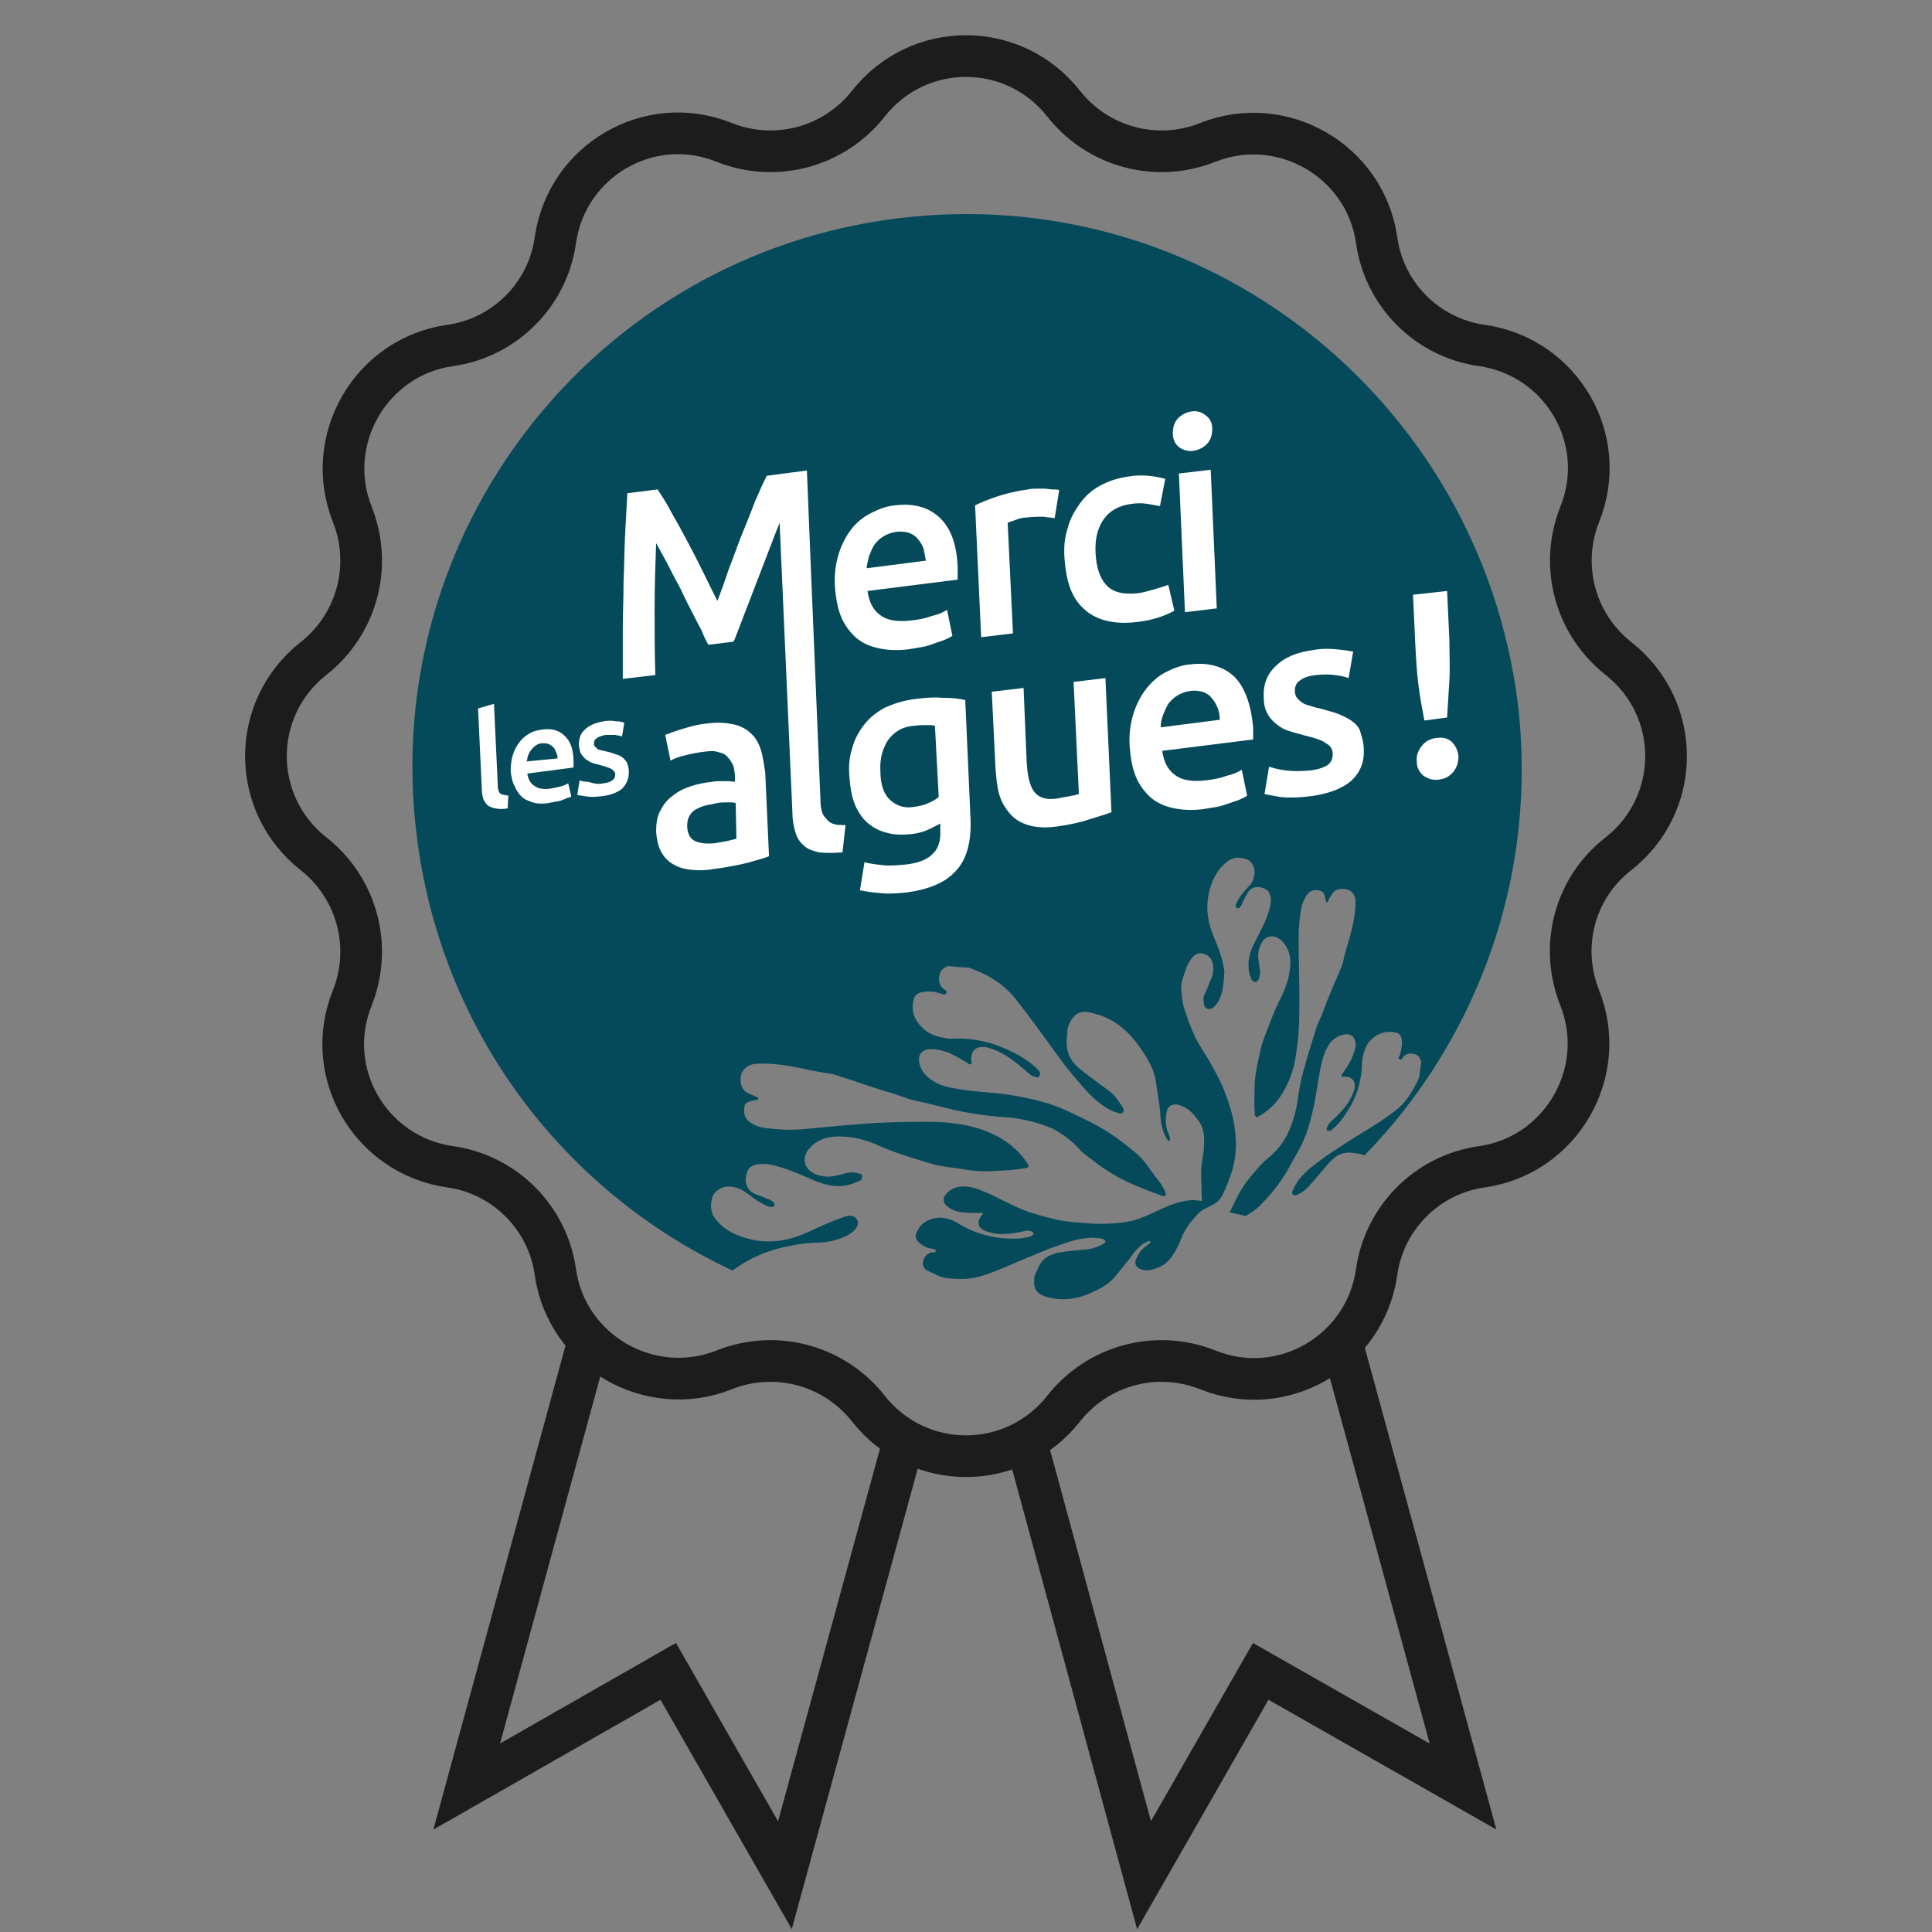
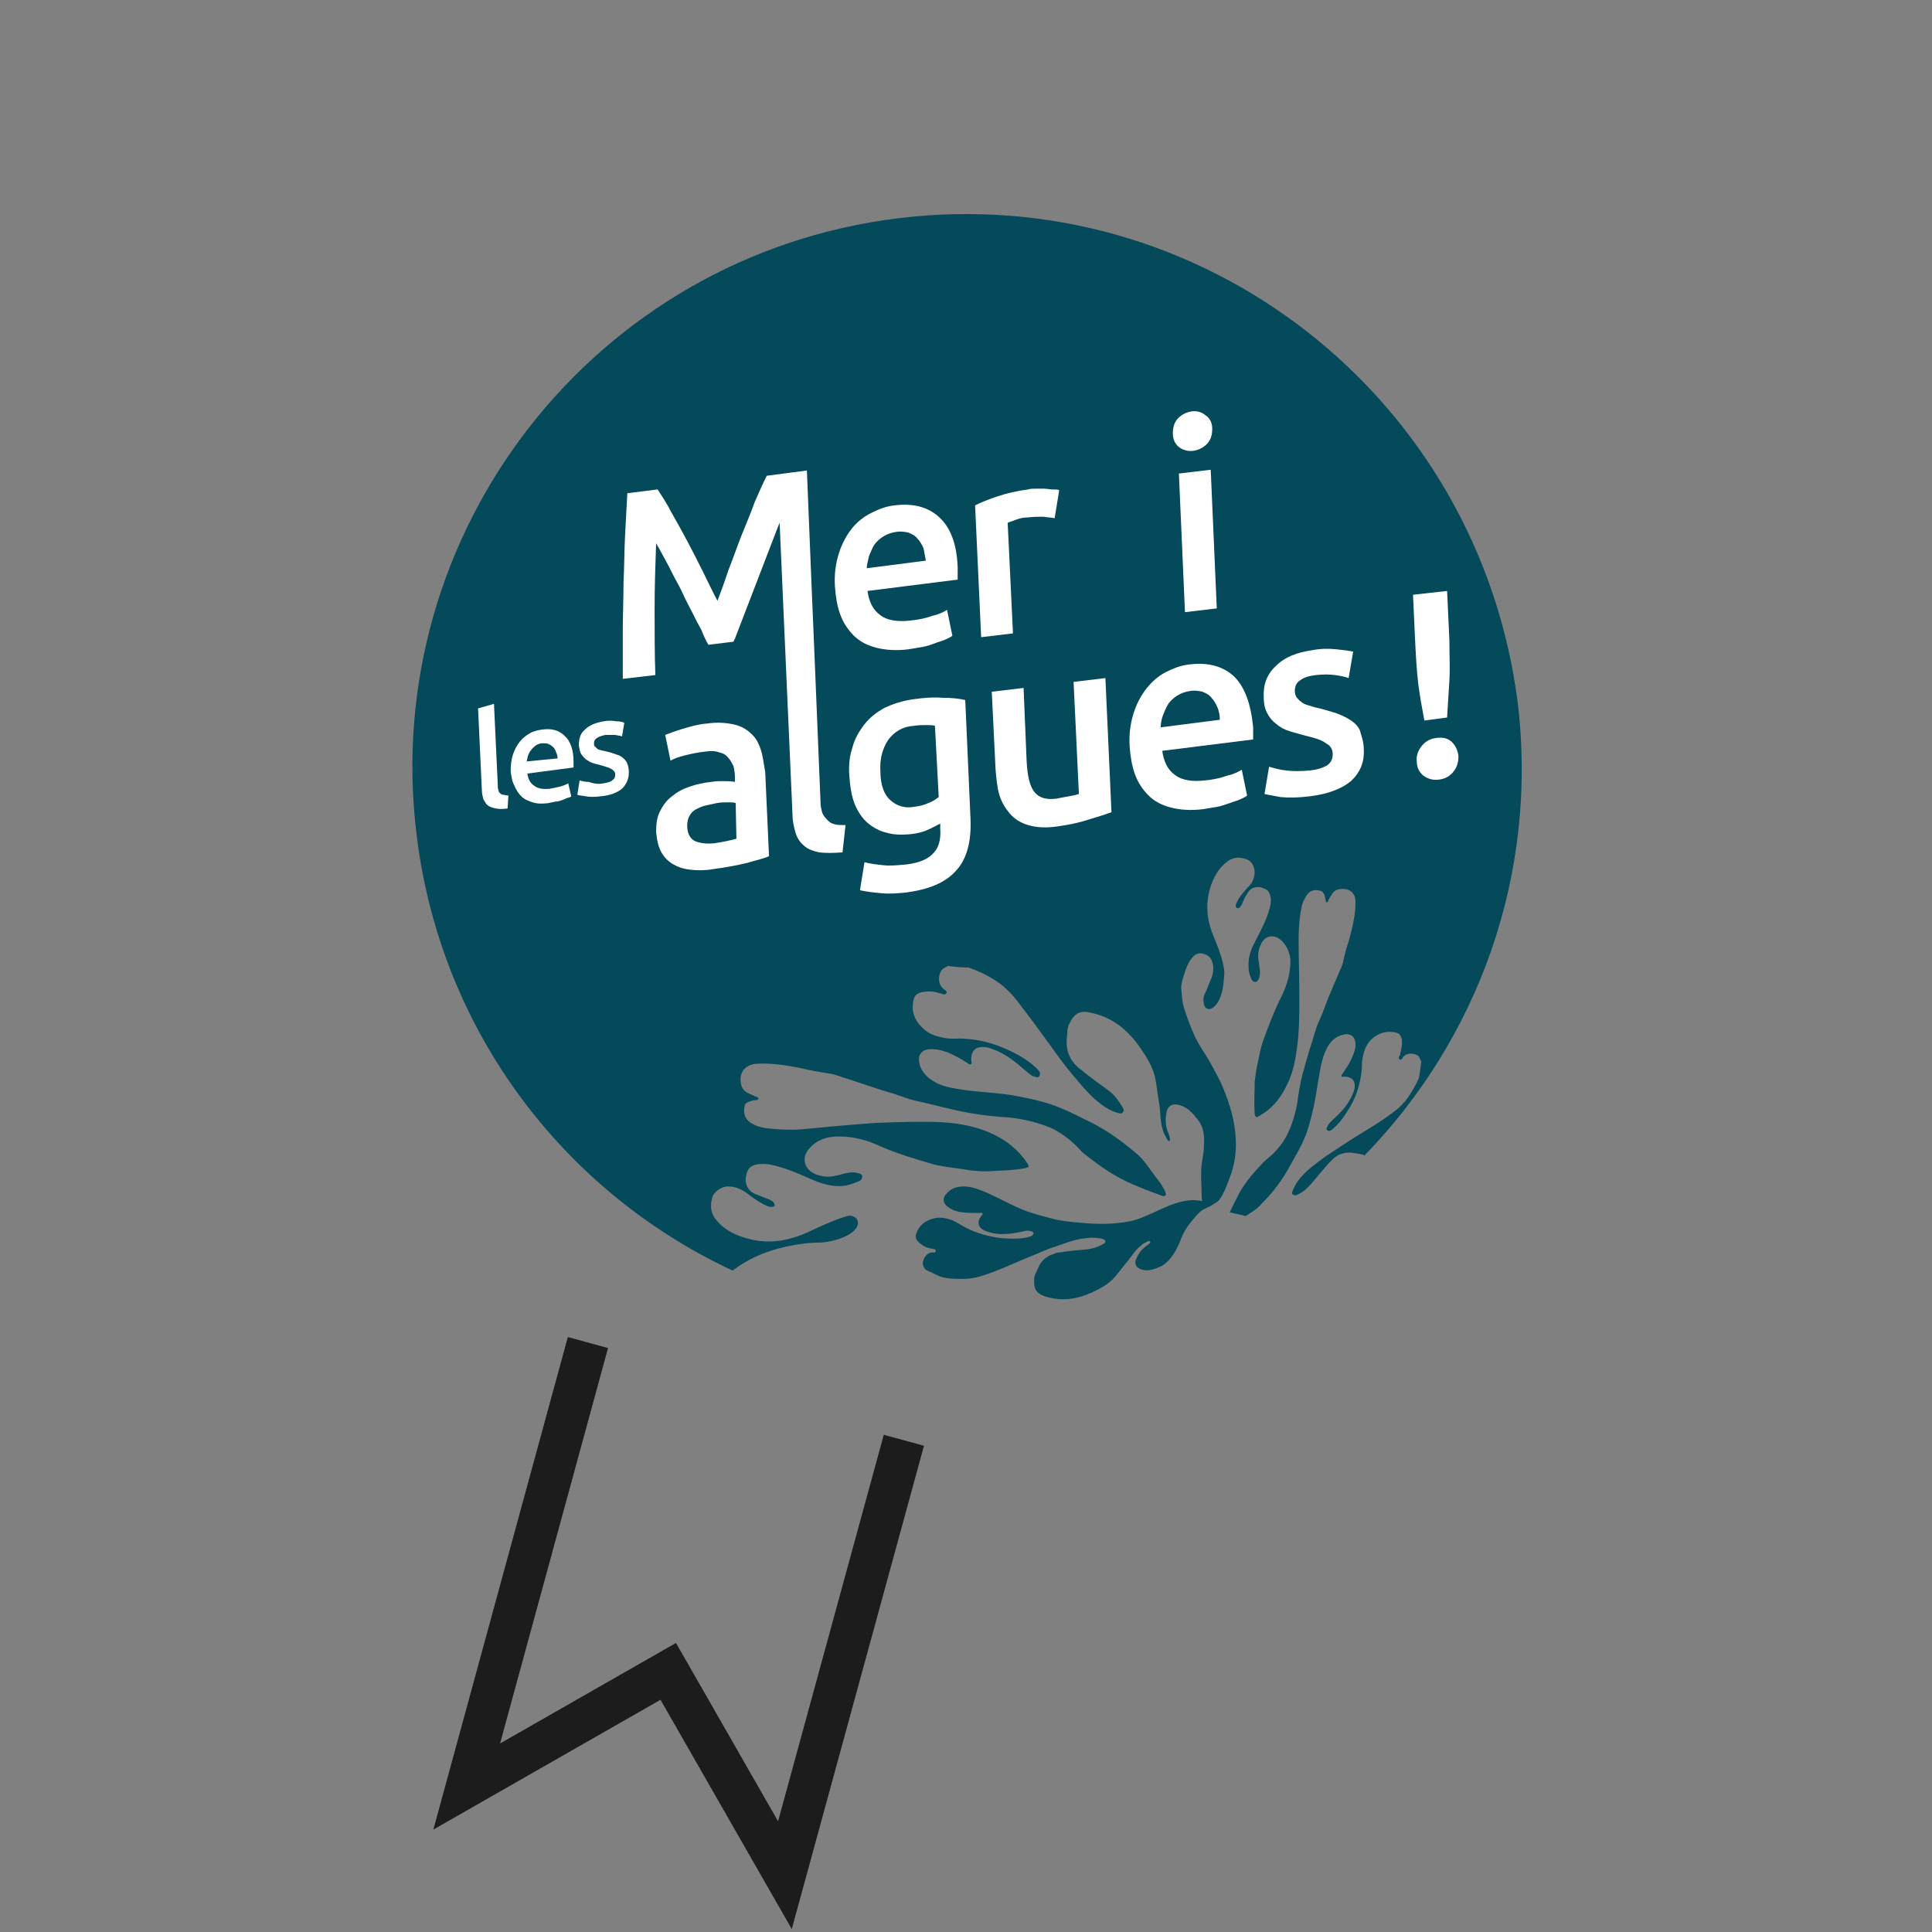
<svg xmlns="http://www.w3.org/2000/svg" id="Calque_1" x="0px" y="0px" viewBox="0 0 255 255" style="enable-background:new 0 0 255 255;" xml:space="preserve">
  <rect x="0" y="0" width="255" height="255" fill="#808080" stroke="none" />
  <style type="text/css">
	.st0{fill:#054A5B;stroke:#000000;stroke-miterlimit:10;}
	.st1{fill:#054A5B;}
	.st2{fill:#1D1C1C;}
	.st3{fill:none;stroke:#1D1C1C;stroke-width:5.146;stroke-linecap:round;stroke-linejoin:round;stroke-miterlimit:10;}
	.st4{fill:none;stroke:#1D1C1C;stroke-width:5.5;stroke-miterlimit:10;}
	.st5{fill:#FFFFFF;}
	.st6{fill:none;stroke:#1D1C1C;stroke-width:4;stroke-linecap:round;stroke-linejoin:round;stroke-miterlimit:10;}
	.st7{fill:none;stroke:#1D1C1C;stroke-width:4.716;stroke-linecap:round;stroke-linejoin:round;stroke-miterlimit:10;}
	.st8{fill:none;stroke:#FFFFFF;stroke-width:5.2;stroke-linecap:round;stroke-linejoin:round;stroke-miterlimit:10;}
	.st9{fill:#8F8F8F;}
	.st10{fill:none;stroke:#1D1C1C;stroke-width:4.865;stroke-linecap:round;stroke-linejoin:round;stroke-miterlimit:10;}
</style>
-   <path class="st4" d="M213.6,112.7L213.6,112.7c8.4-6.6,8.4-19.2,0-25.8l0,0c-5.7-4.5-7.8-12.2-5.1-19l0,0c4-9.9-2.4-20.8-12.9-22.3  h0c-7.2-1-12.9-6.7-13.9-13.9l0,0c-1.5-10.5-12.5-16.8-22.3-12.9l0,0c-6.8,2.7-14.5,0.6-19-5.1h0c-6.6-8.4-19.2-8.4-25.8,0l0,0  c-4.5,5.7-12.2,7.8-19,5.1v0c-9.9-4-20.8,2.4-22.3,12.9v0c-1,7.2-6.7,12.9-13.9,13.9h0c-10.5,1.5-16.8,12.5-12.9,22.3v0  c2.7,6.8,0.6,14.5-5.1,19l0,0c-8.4,6.6-8.4,19.2,0,25.8l0,0c5.7,4.5,7.8,12.2,5.1,19l0,0c-4,9.9,2.4,20.8,12.9,22.3h0  c7.2,1,12.9,6.7,13.9,13.9v0c1.5,10.5,12.5,16.8,22.3,12.9l0,0c6.8-2.7,14.5-0.6,19,5.1l0,0c6.6,8.4,19.2,8.4,25.8,0l0,0  c4.5-5.7,12.2-7.8,19-5.1h0c9.9,4,20.8-2.4,22.3-12.9v0c1-7.2,6.7-12.9,13.9-13.9h0c10.5-1.5,16.8-12.5,12.9-22.3l0,0  C205.8,124.9,207.8,117.2,213.6,112.7z" />
-   <polyline class="st4" points="135.4,190.1 151,247.5 166.4,220.6 193.1,235.8 177.1,177.2 " />
  <polyline class="st4" points="119.3,190.1 103.6,247.5 88.2,220.6 61.6,235.8 77.6,177.2 " />
  <g>
    <path class="st1" d="M118.6,28.8C78.5,33.7,50,70.2,55,110.3c3.2,26,19.6,47.1,41.7,57.4c2.5-1.9,5.3-2.9,8.3-3.4   c1.1-0.2,2.3-0.3,3.4-0.3c3.4-0.3,5.6-2,4.6-3.2c-0.3-0.3-0.7-0.4-1.2-0.3c-0.2,0.1-0.4,0.1-0.6,0.2c-1.5,0.5-3,1.2-4.5,1.9   c-2.4,1.1-4.9,1.6-7.5,1c-1.8-0.4-3.4-1.1-4.6-2.5c-0.8-0.9-0.9-1.9-0.6-3c0.2-0.8,1.2-1.5,2.1-1.5c0.9,0,1.7,0.3,2.5,0.9   c0.8,0.6,1.6,1.2,2.5,1.6c0.2,0.1,0.4,0.2,0.7,0.2c0.1,0,0.3,0,0.4-0.1c0.1-0.2,0-0.3-0.1-0.5c-0.2-0.2-0.4-0.3-0.6-0.4   c-0.6-0.2-1.2-0.5-1.8-0.7c-1.4-0.6-1.5-2-1-3.1c0.2-0.5,0.7-0.7,1.1-0.8c0.6-0.1,1.2-0.1,1.8,0c2,0.4,3.8,1.2,5.6,2   c1.4,0.6,2.8,1,4.3,0.8c0.7-0.1,1.3-0.4,1.9-0.6c0.2-0.1,0.4-0.3,0.4-0.6c0-0.3-0.2-0.4-0.4-0.4c-0.5-0.2-1-0.2-1.5-0.1   c-0.6,0.1-1.1,0.3-1.7,0.4c-0.9,0.2-1.7,0.1-2.5-0.2c-1.6-0.6-2-2.3-0.8-3.5c1-1.1,2.3-1.5,3.8-1.5c2,0,3.8,0.5,5.5,1.3   c2.3,1,4.7,1.7,7.1,2.4c1.2,0.3,2.4,0.4,3.7,0.6c1,0.2,2.1,0.3,3.2,0.3c1.7-0.1,3.4-0.1,5-0.4c0.2,0,0.3-0.1,0.4-0.1   c0.2-0.1,0.2-0.2,0.1-0.4c-1.4-2.2-3.4-3.6-5.8-4.5c-1.9-0.7-3.9-1-5.9-1.1c-2.7-0.1-5.5,0-8.2,0.1c-3.1,0.2-6.3,0.5-9.4,0.8   c-1.8,0.2-3.6,0.1-5.3-0.1c-0.7-0.1-1.4-0.3-2-0.7c-0.9-0.6-1-1.4-0.8-2.3c0.1-0.3,0.3-0.4,0.6-0.5c0.3-0.1,0.6-0.2,0.9-0.2   c0.1,0,0.2,0,0.3-0.2c0-0.1-0.1-0.2-0.2-0.2c-0.3-0.1-0.6-0.3-0.9-0.4c-0.5-0.2-0.9-0.5-1.1-1c-0.5-1.5,0.2-2.9,2-3   c2-0.1,3.9,0.2,5.9,0.6c1.2,0.3,2.4,0.5,3.7,0.7c0.8,0.1,1.6,0.5,2.4,0.7c2.1,0.7,4.1,1.4,6.2,2c0.9,0.3,1.9,0.7,2.8,0.9   c2.4,0.5,4.7,1.2,7.1,1.6c1.7,0.3,3.5,0.5,5.2,0.6c2,0.2,4,0.7,5.8,1.5c1.3,0.7,2.5,1.6,3.5,2.7c0.4,0.5,0.9,0.8,1.4,1.2   c1.4,1.1,2.9,2.1,4.5,2.9c1.6,0.8,3.3,1.4,4.9,2c0.2,0.1,0.3,0.1,0.5,0c0.2-0.2,0-0.3,0-0.5c-0.3-0.7-0.8-1.4-1.3-2   c-0.9-1.2-1.6-2.4-2.8-3.3c-2-1.7-4.2-3.2-6.6-4.3c-1.4-0.7-2.8-1.4-4.3-1.9c-1.4-0.5-2.9-0.8-4.4-1.1c-2.5-0.5-5-0.5-7.5-0.9   c-1.3-0.2-2.6-0.4-3.7-1.1c-1-0.6-1.8-1.5-1.9-2.7c-0.1-0.8,0.4-1.4,1.2-1.5c0.9-0.1,1.7,0.1,2.6,0.4c0.9,0.4,1.8,0.9,2.6,1.4   c0.1,0.1,0.3,0.3,0.5,0.1c0.1-0.1,0-0.3,0-0.4c-0.1-1.2,0.5-1.9,1.7-1.8c0.6,0,1.1,0.3,1.7,0.5c1.6,0.7,2.8,1.8,4.1,2.9   c0.3,0.2,0.5,0.5,0.9,0.5c0.2,0.1,0.4,0.2,0.6-0.1c0.1-0.2,0.1-0.5-0.1-0.7c-1.2-1.3-2.7-2.1-4.2-2.8c-1.8-0.8-3.6-1.3-5.6-1.4   c-0.9-0.1-1.7,0.1-2.6-0.1c-1.1-0.2-2.1-0.5-2.9-1.3c-1.1-1-1.6-2.3-1.2-3.8c0.1-0.5,0.5-0.8,0.9-0.9c0.8-0.2,1.7-0.2,2.5,0.1   c0,0,0,0,0.1,0c0.3,0.1,0.6,0.3,0.8,0c0.2-0.3-0.2-0.4-0.4-0.6c-0.7-0.6-0.7-1.7-0.3-2.3c0.2-0.4,0.6-0.5,0.9-0.7   c0.9,0.1,1.8,0.2,2.7,0.2c1.2,0.4,2.3,0.9,3.4,1.6c1.3,0.8,2.3,1.8,3.2,3c1.4,1.8,2.8,3.7,4.1,5.5c1,1.4,2,2.8,3.1,4.1   c1.2,1.4,2.3,2.8,3.8,3.9c0.7,0.5,1.4,0.9,2.2,1.1c0.2,0.1,0.5,0.1,0.6-0.1c0.2-0.2,0.1-0.4,0-0.6c-0.5-0.8-1-1.6-1.8-2.2   c-1.2-0.9-2.5-1.8-3.7-2.8c-0.3-0.2-0.6-0.5-0.8-0.7c-0.9-1-1.2-2.1-1.1-3.4c0.1-0.6,0-1.3,0.3-1.9c0.7-1.5,1.5-1.9,3-1.5   c2.8,0.6,4.8,2.3,6.4,4.6c0.9,1.3,1.7,2.6,2,4.1c0.2,1.1,0.3,2.2,0.5,3.3c0.2,1.2,0.1,2.3,0.5,3.5c0.1,0.4,0.3,0.7,0.5,1.1   c0.1,0.1,0.2,0.4,0.3,0.3c0.2-0.1,0.1-0.3,0.1-0.5c-0.1-0.3-0.2-0.6-0.3-0.8c-0.3-0.9-0.3-1.7-0.1-2.6c0.2-0.9,1-1.1,1.8-0.8   c1,0.3,1.7,1.1,2.3,1.9c0.8,1,0.9,2.2,0.8,3.5c0,0.6-0.1,1.1-0.2,1.7c-0.3,1.6-0.1,3.1-0.1,4.7c0,0.3,0,0.6,0.1,0.8   c-0.3,0-0.8-0.1-1.3-0.1c-3,0.1-5.7,2.3-8.3,2.8c-2.1,0.4-4.2,0.4-6.3,0.2c-1.2-0.1-2.5-0.2-3.7-0.5c-1.2-0.3-2.3-0.6-3.5-1   c-1.9-0.7-3.6-1.7-5.4-2.5c-1-0.4-1.9-0.8-3-0.8c-1,0-1.8,0.3-2.4,1.1c-0.4,0.5-0.3,1.1,0.2,1.5c0.6,0.5,1.2,0.7,1.9,0.8   c0.8,0.1,1.6,0.1,2.4,0.1c0.1,0,0.3-0.1,0.4,0.1c0,0.1-0.1,0.2-0.2,0.3c-0.6,0.8-0.4,1.5,0.4,1.9c0.4,0.2,0.9,0.3,1.3,0.4   c1.3,0.2,2.7,0,4-0.3c0.3-0.1,0.6-0.1,0.8,0c0.2,0,0.4,0.1,0.4,0.3c0,0.2-0.2,0.3-0.4,0.4c-1.3,0.4-2.7,0.3-4,0.2   c-1.5-0.2-3-0.6-4.4-1.3c-0.6-0.3-1.2-0.7-1.8-1c-0.8-0.3-1.6-0.5-2.5-0.3c-1.2,0.3-2,0.9-2.4,2.1c-0.1,0.4,0,0.7,0.3,1   c0.5,0.5,1.1,0.8,1.7,0.9c0,0,0,0,0.1,0c0.2,0.1,0.5,0,0.5,0.3c0,0.3-0.3,0.2-0.5,0.2c-0.8,0.1-1.2,0.9-1.2,1.5   c0,0.3,0.2,0.6,0.4,0.8c0.6,0.3,1.3,0.6,1.9,0.9c1,0.3,2,0.3,3,0.3c1.2,0,2.3-0.3,3.4-0.7c1.7-0.6,3.4-1.4,5.1-2.1   c1.3-0.5,2.5-1.1,3.8-1.5c1.4-0.5,2.7-1,4.2-1.1c0.7-0.1,1.3,0,1.9,0.1c0.2,0.1,0.3,0.1,0.4,0.3c0,0.2-0.1,0.3-0.3,0.4   c-0.7,0.4-1.4,0.6-2.1,0.7c-1.2,0.1-2.4,0.2-3.6,0.4c-0.3,0-0.6,0.1-0.8,0.2c-1,0.3-1.7,0.9-2.1,1.9c-0.2,0.5-0.5,0.9-0.5,1.4   c-0.1,1.3,0.3,1.9,1.4,2.3c2.2,0.7,4.2,0.4,6.2-0.5c1.1-0.5,2.2-1.1,3-2c0.6-0.7,1.1-1.4,1.7-2.1c0.6-0.7,1-1.5,1.8-2.1   c0.2-0.2,0.5-0.4,0.8-0.5c0.1-0.1,0.3-0.2,0.4,0c0.1,0.1-0.1,0.3-0.2,0.3c-0.2,0.2-0.4,0.3-0.5,0.4c-0.6,0.5-0.9,1-1.2,1.7   c-0.2,0.7,0.2,1.1,0.9,1.3c0.8,0.2,1.6-0.1,2.3-0.4c0.9-0.4,1.5-1.2,2-2c0.2-0.4,0.4-0.8,0.6-1.2c0.4-1.2,1-2.2,1.9-3.2   c1.3-1.6,1.4-1,3.1-2.2c0.7-0.6,1.3-2.3,1.8-3.7c0.5-1.5,0.7-3,0.6-4.6c-0.1-2.4-0.8-4.6-1.7-6.8c-0.5-1.2-1.2-2.4-1.8-3.5   c-0.6-1-1.3-2-1.8-3c-0.6-1.3-1.1-2.6-1.5-3.9c-0.3-0.9-0.3-1.8-0.4-2.7c0-0.4,0.1-0.8,0.2-1.2c0.3-0.9,0.5-1.8,1.1-2.6   c0.5-0.7,1-0.9,1.7-0.7c0.7,0.2,1.1,0.7,1.2,1.5c0.1,0.6,0,1.1-0.2,1.7c-0.3,0.6-0.5,1.3-0.8,1.9c-0.3,0.5-0.3,1-0.2,1.5   c0.1,0.6,0.6,0.9,1.2,0.5c0.5-0.4,0.8-0.9,1-1.5c0.4-1,0.4-2,0.5-3.1c0-0.4-0.1-0.8-0.2-1.3c-0.3-1.3-0.8-2.5-1.3-3.7   c-0.8-2-1-4-0.4-6.1c0.4-1.4,1.1-2.7,2.3-3.6c0.8-0.6,1.6-0.6,2.5-0.3c0.7,0.2,1.1,1,1.1,1.8c-0.1,0.8-0.3,1.4-0.9,1.9   c-0.5,0.6-1.1,1.2-1.4,1.9c-0.1,0.2-0.2,0.3-0.2,0.5c0,0.1,0,0.2,0.1,0.3c0.1,0.1,0.3,0.1,0.4,0c0.1-0.1,0.2-0.3,0.3-0.4   c0.2-0.5,0.4-1,0.7-1.4c0.5-1.1,1.7-1.1,2.5-0.6c0.4,0.2,0.5,0.6,0.6,1c0.1,0.5,0,1-0.1,1.4c-0.4,1.6-1.2,3-1.9,4.4   c-0.6,1.1-1,2.2-0.9,3.5c0,0.6,0.2,1.1,0.4,1.6c0.1,0.2,0.3,0.3,0.5,0.3c0.2,0,0.3-0.2,0.4-0.3c0.2-0.4,0.2-0.8,0.2-1.2   c-0.1-0.5-0.1-0.9-0.2-1.4c-0.1-0.7,0-1.4,0.3-2c0.5-1.3,1.9-1.5,2.9-0.4c0.8,0.9,1.1,2,1,3.1c-0.1,1.6-0.6,3-1.3,4.4   c-0.9,1.8-1.6,3.7-2.3,5.6c-0.3,0.9-0.5,1.9-0.7,2.9c-0.2,0.8-0.3,1.7-0.4,2.5c0,1.4-0.1,2.7,0,4.1c0,0.1,0,0.3,0.1,0.4   c0.1,0.2,0.2,0.2,0.3,0.1c1.9-1,3.1-2.5,4-4.5c0.7-1.5,1-3.1,1.2-4.7c0.3-2.2,0.3-4.4,0.3-6.6c0-2.6-0.1-5.1-0.1-7.6   c0-1.4,0.1-2.9,0.4-4.3c0.1-0.6,0.4-1.1,0.7-1.6c0.5-0.7,1.2-0.7,1.9-0.5c0.2,0.1,0.3,0.3,0.4,0.5c0.1,0.3,0.1,0.5,0.2,0.8   c0,0.1,0,0.2,0.1,0.2c0.1,0,0.2-0.1,0.2-0.2c0.1-0.2,0.2-0.5,0.4-0.7c0.2-0.4,0.5-0.7,0.9-0.8c1.3-0.3,2.4,0.3,2.3,1.8   c0,1.6-0.4,3.2-0.8,4.7c-0.3,1-0.6,1.9-0.8,2.9c-0.1,0.7-0.5,1.3-0.7,1.9c-0.7,1.6-1.4,3.2-2,4.9c-0.3,0.8-0.7,1.5-0.9,2.2   c-0.6,1.9-1.2,3.8-1.7,5.7c-0.4,1.4-0.6,2.8-0.8,4.2c-0.3,1.6-0.8,3.2-1.6,4.6c-0.6,1-1.4,1.9-2.4,2.7c-0.4,0.3-0.7,0.7-1.1,1.1   c-1,1.1-1.9,2.2-2.6,3.5c-0.4,0.8-0.8,1.6-1.2,2.4c0.7,0.2,1.4,0.3,2.1,0.5c0.8-0.5,1.5-0.9,2.1-1.6c1.5-1.5,2.8-3.2,3.8-5.1   c0.6-1.1,1.3-2.2,1.8-3.4c0.5-1.1,0.8-2.3,1.1-3.5c0.5-2,0.7-4,1.1-6c0.2-1,0.5-2.1,1.1-3c0.5-0.8,1.3-1.3,2.3-1.4   c0.7,0,1.1,0.4,1.2,1.1c0.1,0.7-0.2,1.4-0.5,2.1c-0.3,0.7-0.8,1.4-1.2,2c-0.1,0.1-0.2,0.2-0.1,0.4c0.1,0.1,0.2,0,0.3,0   c1,0,1.5,0.5,1.4,1.5c-0.1,0.5-0.3,0.9-0.5,1.3c-0.6,1.2-1.6,2.2-2.6,3.1c-0.2,0.2-0.4,0.4-0.5,0.7c-0.1,0.2-0.2,0.3,0,0.5   c0.2,0.1,0.4,0.1,0.6-0.1c1.1-0.9,1.8-2,2.5-3.2c0.8-1.4,1.2-2.9,1.4-4.4c0.1-0.7,0-1.4,0.2-2.1c0.2-0.9,0.5-1.7,1.2-2.3   c0.9-0.8,2-1.1,3.2-0.8c0.4,0.1,0.6,0.4,0.7,0.8c0.1,0.7,0,1.3-0.2,2c0,0,0,0,0,0.1c-0.1,0.2-0.3,0.4-0.1,0.6   c0.2,0.2,0.4-0.1,0.5-0.3c0.5-0.6,1.4-0.5,1.9-0.2c0.3,0.2,0.3,0.5,0.5,0.8c-0.1,0.7-0.2,1.4-0.3,2.1c-0.4,1-0.9,1.8-1.5,2.7   c-0.7,1-1.6,1.7-2.6,2.4c-1.5,1.1-3.1,2-4.7,3c-1.2,0.8-2.3,1.5-3.5,2.3c-1.2,0.9-2.4,1.7-3.4,2.9c-0.4,0.5-0.8,1.1-1,1.7   c-0.1,0.2-0.1,0.4,0.1,0.5c0.2,0.1,0.3,0.1,0.5,0c0.7-0.3,1.3-0.8,1.8-1.4c0.8-0.9,1.6-1.9,2.4-2.8c0.2-0.2,0.4-0.4,0.6-0.6   c0.8-0.7,1.8-0.9,2.8-0.7c0.5,0.1,0.9,0.1,1.3,0.3c14.9-15.3,23-37,20.2-59.9C195.1,52.4,158.7,23.9,118.6,28.8z" />
    <g>
      <g>
        <path class="st1" d="M67,106.7c-0.6,0.1-1.2,0.1-1.6,0c-0.4-0.1-0.8-0.2-1-0.4c-0.3-0.2-0.4-0.5-0.6-0.8     c-0.1-0.4-0.2-0.8-0.2-1.2l-0.5-10.8l2.1-0.6l0.5,10.7c0,0.3,0,0.5,0.1,0.7c0,0.2,0.1,0.3,0.2,0.4c0.1,0.1,0.3,0.2,0.4,0.2     c0.2,0,0.4,0.1,0.7,0.1L67,106.7z" />
        <path class="st1" d="M67.4,101.8c0-0.8,0.1-1.6,0.3-2.2c0.2-0.6,0.5-1.2,0.9-1.7c0.4-0.5,0.8-0.8,1.3-1.1c0.5-0.3,1-0.4,1.6-0.5     c1.3-0.2,2.3,0.1,3,0.8c0.8,0.7,1.2,1.9,1.2,3.4c0,0.1,0,0.3,0,0.4c0,0.2,0,0.3,0,0.4l-6.1,0.8c0.1,0.7,0.4,1.3,0.9,1.6     c0.5,0.4,1.2,0.5,2.1,0.4c0.5-0.1,1-0.2,1.4-0.3c0.4-0.1,0.8-0.3,1-0.4l0.4,1.7c-0.1,0.1-0.3,0.2-0.5,0.2     c-0.2,0.1-0.4,0.2-0.7,0.3c-0.3,0.1-0.5,0.2-0.9,0.2c-0.3,0.1-0.6,0.1-0.9,0.2c-0.8,0.1-1.5,0.1-2.1-0.1     c-0.6-0.2-1.1-0.4-1.5-0.8c-0.4-0.4-0.7-0.9-0.9-1.4C67.6,103.2,67.5,102.5,67.4,101.8z M73.6,100.1c0-0.3-0.1-0.6-0.2-0.8     c-0.1-0.3-0.2-0.5-0.4-0.7c-0.2-0.2-0.4-0.3-0.6-0.4c-0.2-0.1-0.5-0.1-0.8-0.1c-0.3,0-0.6,0.1-0.9,0.3c-0.2,0.2-0.4,0.3-0.6,0.6     c-0.2,0.2-0.3,0.5-0.4,0.7c-0.1,0.3-0.1,0.6-0.2,0.8L73.6,100.1z" />
        <path class="st1" d="M79.6,103.4c0.6-0.1,1-0.2,1.2-0.4c0.3-0.2,0.4-0.4,0.4-0.8c0-0.3-0.2-0.5-0.5-0.7c-0.3-0.2-0.8-0.3-1.4-0.5     c-0.4-0.1-0.8-0.2-1.1-0.3c-0.3-0.1-0.6-0.3-0.9-0.5c-0.2-0.2-0.4-0.4-0.6-0.7c-0.2-0.3-0.2-0.7-0.3-1.1c0-0.9,0.2-1.6,0.8-2.1     c0.6-0.6,1.4-0.9,2.5-1.1c0.5-0.1,1.1-0.1,1.6,0c0.5,0,0.9,0.1,1.1,0.2l-0.3,1.8c-0.2-0.1-0.5-0.1-0.9-0.2c-0.4,0-0.8,0-1.3,0     c-0.4,0.1-0.8,0.2-1.1,0.4c-0.3,0.2-0.4,0.4-0.4,0.7c0,0.2,0,0.3,0.1,0.4c0.1,0.1,0.2,0.2,0.3,0.3c0.1,0.1,0.3,0.2,0.5,0.2     c0.2,0.1,0.5,0.1,0.8,0.2c0.5,0.1,1,0.3,1.3,0.4c0.4,0.1,0.7,0.3,0.9,0.5c0.2,0.2,0.4,0.4,0.5,0.7c0.1,0.3,0.2,0.6,0.2,1.1     c0,0.9-0.3,1.6-0.9,2.2c-0.6,0.5-1.6,0.9-2.8,1c-0.8,0.1-1.5,0.1-2,0c-0.5-0.1-0.9-0.1-1.1-0.2l0.3-1.9c0.3,0.1,0.7,0.2,1.2,0.2     C78.6,103.5,79.1,103.5,79.6,103.4z" />
      </g>
      <g>
        <path class="st5" d="M67,106.7c-0.6,0.1-1.2,0.1-1.6,0c-0.4-0.1-0.8-0.2-1-0.4c-0.3-0.2-0.4-0.5-0.6-0.8     c-0.1-0.4-0.2-0.8-0.2-1.2l-0.5-10.8l2.1-0.6l0.5,10.7c0,0.3,0,0.5,0.1,0.7c0,0.2,0.1,0.3,0.2,0.4c0.1,0.1,0.3,0.2,0.4,0.2     c0.2,0,0.4,0.1,0.7,0.1L67,106.7z" />
        <path class="st5" d="M67.4,101.8c0-0.8,0.1-1.6,0.3-2.2c0.2-0.6,0.5-1.2,0.9-1.7c0.4-0.5,0.8-0.8,1.3-1.1c0.5-0.3,1-0.4,1.6-0.5     c1.3-0.2,2.3,0.1,3,0.8c0.8,0.7,1.2,1.9,1.2,3.4c0,0.1,0,0.3,0,0.4c0,0.2,0,0.3,0,0.4l-6.1,0.8c0.1,0.7,0.4,1.3,0.9,1.6     c0.5,0.4,1.2,0.5,2.1,0.4c0.5-0.1,1-0.2,1.4-0.3c0.4-0.1,0.8-0.3,1-0.4l0.4,1.7c-0.1,0.1-0.3,0.2-0.5,0.2     c-0.2,0.1-0.4,0.2-0.7,0.3c-0.3,0.1-0.5,0.2-0.9,0.2c-0.3,0.1-0.6,0.1-0.9,0.2c-0.8,0.1-1.5,0.1-2.1-0.1     c-0.6-0.2-1.1-0.4-1.5-0.8c-0.4-0.4-0.7-0.9-0.9-1.4C67.6,103.2,67.5,102.5,67.4,101.8z M73.6,100.1c0-0.3-0.1-0.6-0.2-0.8     c-0.1-0.3-0.2-0.5-0.4-0.7c-0.2-0.2-0.4-0.3-0.6-0.4c-0.2-0.1-0.5-0.1-0.8-0.1c-0.3,0-0.6,0.1-0.9,0.3c-0.2,0.2-0.4,0.3-0.6,0.6     c-0.2,0.2-0.3,0.5-0.4,0.7c-0.1,0.3-0.1,0.6-0.2,0.8L73.6,100.1z" />
        <path class="st5" d="M79.6,103.4c0.6-0.1,1-0.2,1.2-0.4c0.3-0.2,0.4-0.4,0.4-0.8c0-0.3-0.2-0.5-0.5-0.7c-0.3-0.2-0.8-0.3-1.4-0.5     c-0.4-0.1-0.8-0.2-1.1-0.3c-0.3-0.1-0.6-0.3-0.9-0.5c-0.2-0.2-0.4-0.4-0.6-0.7c-0.2-0.3-0.2-0.7-0.3-1.1c0-0.9,0.2-1.6,0.8-2.1     c0.6-0.6,1.4-0.9,2.5-1.1c0.5-0.1,1.1-0.1,1.6,0c0.5,0,0.9,0.1,1.1,0.2l-0.3,1.8c-0.2-0.1-0.5-0.1-0.9-0.2c-0.4,0-0.8,0-1.3,0     c-0.4,0.1-0.8,0.2-1.1,0.4c-0.3,0.2-0.4,0.4-0.4,0.7c0,0.2,0,0.3,0.1,0.4c0.1,0.1,0.2,0.2,0.3,0.3c0.1,0.1,0.3,0.2,0.5,0.2     c0.2,0.1,0.5,0.1,0.8,0.2c0.5,0.1,1,0.3,1.3,0.4c0.4,0.1,0.7,0.3,0.9,0.5c0.2,0.2,0.4,0.4,0.5,0.7c0.1,0.3,0.2,0.6,0.2,1.1     c0,0.9-0.3,1.6-0.9,2.2c-0.6,0.5-1.6,0.9-2.8,1c-0.8,0.1-1.5,0.1-2,0c-0.5-0.1-0.9-0.1-1.1-0.2l0.3-1.9c0.3,0.1,0.7,0.2,1.2,0.2     C78.6,103.5,79.1,103.5,79.6,103.4z" />
      </g>
    </g>
    <g>
      <g>
        <path class="st1" d="M100.4,98.9c-0.3-0.9-0.7-1.6-1.3-2.1c-0.6-0.6-1.4-1-2.3-1.2c-1-0.2-2.1-0.3-3.5-0.1     c-1.2,0.1-2.2,0.4-3.2,0.7c-1,0.3-1.8,0.6-2.3,0.8l0.7,3.4c0.5-0.3,1.1-0.5,1.9-0.7c0.8-0.2,1.7-0.4,2.7-0.5     c0.7-0.1,1.3-0.1,1.8,0.1c0.5,0.1,0.9,0.3,1.2,0.7c0.3,0.3,0.5,0.7,0.7,1.1c0.1,0.4,0.2,0.9,0.2,1.4l0,0.7     c-0.6-0.1-1.1-0.1-1.6-0.1c-0.5,0-1,0-1.5,0.1c-1,0.1-1.9,0.3-2.8,0.6c-0.9,0.3-1.7,0.7-2.4,1.3c-0.7,0.5-1.2,1.2-1.6,2     c-0.4,0.8-0.5,1.7-0.5,2.7c0.1,1.1,0.3,2,0.7,2.7c0.4,0.7,0.9,1.2,1.6,1.6c0.7,0.4,1.4,0.6,2.3,0.7c0.9,0.1,1.9,0.1,3-0.1     c1.6-0.2,3.1-0.5,4.4-0.8c1.3-0.4,2.3-0.6,2.9-0.9l-0.5-11.1C100.8,100.8,100.7,99.8,100.4,98.9z M97.2,110.7     c-0.7,0.2-1.6,0.4-2.9,0.6c-1.1,0.1-1.9,0-2.6-0.3c-0.6-0.3-1-1-1-2c0-0.5,0.1-1,0.3-1.3c0.2-0.4,0.5-0.7,0.9-0.9     c0.4-0.2,0.8-0.4,1.3-0.5c0.5-0.1,0.9-0.2,1.4-0.3c0.5-0.1,1-0.1,1.5-0.1c0.4,0,0.8,0,1,0.1L97.2,110.7z" />
        <path class="st1" d="M124.4,92.1c-1.2-0.1-2.5,0-3.9,0.2c-1.4,0.2-2.6,0.6-3.7,1.1c-1.1,0.6-2,1.3-2.7,2.2     c-0.7,0.9-1.3,1.9-1.6,3.1c-0.4,1.2-0.5,2.4-0.4,3.7c0.1,1.4,0.3,2.7,0.7,3.7c0.4,1,1,1.9,1.7,2.5c0.7,0.6,1.6,1.1,2.5,1.3     c1,0.3,2,0.3,3.2,0.2c0.9-0.1,1.7-0.3,2.3-0.6c0.7-0.3,1.2-0.6,1.6-0.8l0,0.7c0.1,1.4-0.2,2.5-0.9,3.2c-0.7,0.8-1.9,1.3-3.6,1.5     c-1.1,0.1-2.1,0.2-3,0.1c-0.9-0.1-1.8-0.2-2.5-0.4l-0.6,3.7c0.9,0.2,1.8,0.3,2.9,0.4c1.1,0.1,2.1,0,3.2-0.1     c3-0.4,5.2-1.3,6.6-2.9c1.4-1.5,2-3.8,1.9-6.7l-0.7-15.8C126.6,92.2,125.6,92.1,124.4,92.1z M123.9,105.2     c-0.4,0.3-0.8,0.6-1.4,0.8c-0.6,0.3-1.2,0.4-1.9,0.5c-1.2,0.2-2.2-0.1-3.1-0.9c-0.8-0.7-1.3-2-1.3-3.8c-0.1-1.7,0.3-3,1-4.1     c0.8-1.1,1.9-1.8,3.4-1.9c0.7-0.1,1.2-0.1,1.7-0.1c0.4,0,0.8,0,1.1,0.1L123.9,105.2z" />
        <path class="st1" d="M141.7,90l0.7,14.8c-0.3,0.1-0.7,0.2-1.3,0.3c-0.6,0.1-1.1,0.2-1.6,0.3c-1.4,0.2-2.4-0.1-3-0.9     c-0.6-0.8-0.9-2.1-1-4.1l-0.4-9.6l-4.2,0.5l0.5,10.2c0.1,1.2,0.2,2.4,0.5,3.4c0.3,1,0.8,1.8,1.4,2.5c0.6,0.7,1.4,1.2,2.4,1.5     c1,0.3,2.2,0.4,3.7,0.2c1.5-0.2,3-0.5,4.2-0.9c1.3-0.4,2.3-0.7,3.1-1l-0.8-17.7L141.7,90z" />
-         <path class="st1" d="M162.9,89.3c-1.5-1.4-3.5-1.9-5.9-1.6c-1.1,0.1-2.1,0.5-3.1,1c-1,0.5-1.9,1.3-2.6,2.2     c-0.7,0.9-1.3,2-1.7,3.3c-0.4,1.3-0.6,2.7-0.5,4.3c0.1,1.4,0.3,2.6,0.7,3.7c0.4,1.1,1,2,1.8,2.8c0.8,0.8,1.8,1.3,3,1.6     c1.2,0.3,2.6,0.4,4.2,0.2c0.6-0.1,1.2-0.2,1.8-0.3c0.6-0.1,1.1-0.3,1.7-0.5c0.5-0.2,1-0.3,1.4-0.5c0.4-0.2,0.7-0.3,0.9-0.5     l-0.7-3.4c-0.5,0.3-1.1,0.6-2,0.8c-0.8,0.3-1.8,0.5-2.8,0.6c-1.7,0.2-3.1,0-4-0.7c-1-0.7-1.5-1.8-1.7-3.2l12-1.5     c0-0.2,0-0.5,0-0.8c0-0.3,0-0.6,0-0.8C165.1,92.9,164.3,90.7,162.9,89.3z M161,95l-7.8,1c0-0.5,0.1-1.1,0.3-1.6     c0.2-0.5,0.4-1,0.7-1.5c0.3-0.4,0.7-0.8,1.2-1.1c0.5-0.3,1-0.5,1.7-0.6c0.6-0.1,1.2,0,1.6,0.1c0.5,0.2,0.9,0.4,1.2,0.8     c0.3,0.3,0.6,0.8,0.8,1.3C160.9,93.9,161,94.4,161,95z" />
        <path class="st1" d="M178.6,95.3c-0.5-0.4-1.1-0.7-1.8-1c-0.7-0.3-1.6-0.5-2.6-0.8c-0.6-0.1-1.1-0.3-1.5-0.4     c-0.4-0.1-0.8-0.3-1-0.5c-0.3-0.2-0.4-0.4-0.6-0.6c-0.1-0.2-0.2-0.5-0.2-0.8c0-0.6,0.2-1.1,0.7-1.4c0.5-0.4,1.2-0.6,2.1-0.7     c0.9-0.1,1.8-0.1,2.5,0c0.7,0.1,1.3,0.2,1.8,0.4l0.6-3.5c-0.5-0.1-1.2-0.2-2.2-0.3c-1-0.1-2-0.1-3.1,0.1     c-2.1,0.3-3.7,0.9-4.9,2.1c-1.2,1.1-1.7,2.5-1.6,4.2c0,0.9,0.2,1.6,0.5,2.1c0.3,0.6,0.7,1,1.2,1.4c0.5,0.4,1,0.7,1.7,0.9     c0.6,0.2,1.4,0.4,2.1,0.6c1.3,0.3,2.2,0.6,2.7,1c0.6,0.3,0.9,0.8,0.9,1.4c0,0.7-0.2,1.1-0.7,1.5c-0.5,0.3-1.3,0.6-2.4,0.7     c-1.1,0.1-2.1,0.1-3,0c-0.9-0.1-1.6-0.3-2.3-0.5l-0.6,3.6c0.4,0.1,1.1,0.2,2.1,0.4c1,0.1,2.3,0.1,3.9-0.1c2.4-0.3,4.2-1,5.4-2     c1.2-1.1,1.8-2.5,1.7-4.2c0-0.8-0.2-1.5-0.4-2.1C179.5,96.2,179.1,95.7,178.6,95.3z" />
-         <path class="st1" d="M191.6,97.9c-0.6-0.5-1.2-0.6-2-0.5c-0.8,0.1-1.4,0.4-1.9,1c-0.5,0.6-0.8,1.3-0.7,2.1c0,0.8,0.3,1.4,0.9,1.9     c0.6,0.4,1.2,0.6,2,0.5c0.8-0.1,1.4-0.4,1.9-1c0.5-0.6,0.7-1.3,0.7-2.1C192.4,99,192.1,98.4,191.6,97.9z M186.5,78.5l0.3,6.5     c0.1,1.9,0.2,3.7,0.4,5.3c0.2,1.6,0.5,3.2,0.8,4.8l3-0.4c0.1-1.7,0.2-3.3,0.3-4.9c0.1-1.6,0-3.4,0-5.3l-0.3-6.5L186.5,78.5z" />
+         <path class="st1" d="M191.6,97.9c-0.6-0.5-1.2-0.6-2-0.5c-0.8,0.1-1.4,0.4-1.9,1c-0.5,0.6-0.8,1.3-0.7,2.1c0,0.8,0.3,1.4,0.9,1.9     c0.6,0.4,1.2,0.6,2,0.5c0.5-0.6,0.7-1.3,0.7-2.1C192.4,99,192.1,98.4,191.6,97.9z M186.5,78.5l0.3,6.5     c0.1,1.9,0.2,3.7,0.4,5.3c0.2,1.6,0.5,3.2,0.8,4.8l3-0.4c0.1-1.7,0.2-3.3,0.3-4.9c0.1-1.6,0-3.4,0-5.3l-0.3-6.5L186.5,78.5z" />
      </g>
      <g>
        <path class="st5" d="M100.4,98.9c-0.3-0.9-0.7-1.6-1.3-2.1c-0.6-0.6-1.4-1-2.3-1.2c-1-0.2-2.1-0.3-3.5-0.1     c-1.2,0.1-2.2,0.4-3.2,0.7c-1,0.3-1.8,0.6-2.3,0.8l0.7,3.4c0.5-0.3,1.1-0.5,1.9-0.7c0.8-0.2,1.7-0.4,2.7-0.5     c0.7-0.1,1.3-0.1,1.8,0.1c0.5,0.1,0.9,0.3,1.2,0.7c0.3,0.3,0.5,0.7,0.7,1.1c0.1,0.4,0.2,0.9,0.2,1.4l0,0.7     c-0.6-0.1-1.1-0.1-1.6-0.1c-0.5,0-1,0-1.5,0.1c-1,0.1-1.9,0.3-2.8,0.6c-0.9,0.3-1.7,0.7-2.4,1.3c-0.7,0.5-1.2,1.2-1.6,2     c-0.4,0.8-0.5,1.7-0.5,2.7c0.1,1.1,0.3,2,0.7,2.7c0.4,0.7,0.9,1.2,1.6,1.6c0.7,0.4,1.4,0.6,2.3,0.7c0.9,0.1,1.9,0.1,3-0.1     c1.6-0.2,3.1-0.5,4.4-0.8c1.3-0.4,2.3-0.6,2.9-0.9l-0.5-11.1C100.8,100.8,100.7,99.8,100.4,98.9z M97.2,110.7     c-0.7,0.2-1.6,0.4-2.9,0.6c-1.1,0.1-1.9,0-2.6-0.3c-0.6-0.3-1-1-1-2c0-0.5,0.1-1,0.3-1.3c0.2-0.4,0.5-0.7,0.9-0.9     c0.4-0.2,0.8-0.4,1.3-0.5c0.5-0.1,0.9-0.2,1.4-0.3c0.5-0.1,1-0.1,1.5-0.1c0.4,0,0.8,0,1,0.1L97.2,110.7z" />
        <path class="st5" d="M124.4,92.1c-1.2-0.1-2.5,0-3.9,0.2c-1.4,0.2-2.6,0.6-3.7,1.1c-1.1,0.6-2,1.3-2.7,2.2     c-0.7,0.9-1.3,1.9-1.6,3.1c-0.4,1.2-0.5,2.4-0.4,3.7c0.1,1.4,0.3,2.7,0.7,3.7c0.4,1,1,1.9,1.7,2.5c0.7,0.6,1.6,1.1,2.5,1.3     c1,0.3,2,0.3,3.2,0.2c0.9-0.1,1.7-0.3,2.3-0.6c0.7-0.3,1.2-0.6,1.6-0.8l0,0.7c0.1,1.4-0.2,2.5-0.9,3.2c-0.7,0.8-1.9,1.3-3.6,1.5     c-1.1,0.1-2.1,0.2-3,0.1c-0.9-0.1-1.8-0.2-2.5-0.4l-0.6,3.7c0.9,0.2,1.8,0.3,2.9,0.4c1.1,0.1,2.1,0,3.2-0.1     c3-0.4,5.2-1.3,6.6-2.9c1.4-1.5,2-3.8,1.9-6.7l-0.7-15.8C126.6,92.2,125.6,92.1,124.4,92.1z M123.9,105.2     c-0.4,0.3-0.8,0.6-1.4,0.8c-0.6,0.3-1.2,0.4-1.9,0.5c-1.2,0.2-2.2-0.1-3.1-0.9c-0.8-0.7-1.3-2-1.3-3.8c-0.1-1.7,0.3-3,1-4.1     c0.8-1.1,1.9-1.8,3.4-1.9c0.7-0.1,1.2-0.1,1.7-0.1c0.4,0,0.8,0,1.1,0.1L123.9,105.2z" />
        <path class="st5" d="M141.7,90l0.7,14.8c-0.3,0.1-0.7,0.2-1.3,0.3c-0.6,0.1-1.1,0.2-1.6,0.3c-1.4,0.2-2.4-0.1-3-0.9     c-0.6-0.8-0.9-2.1-1-4.1l-0.4-9.6l-4.2,0.5l0.5,10.2c0.1,1.2,0.2,2.4,0.5,3.4c0.3,1,0.8,1.8,1.4,2.5c0.6,0.7,1.4,1.2,2.4,1.5     c1,0.3,2.2,0.4,3.7,0.2c1.5-0.2,3-0.5,4.2-0.9c1.3-0.4,2.3-0.7,3.1-1l-0.8-17.7L141.7,90z" />
        <path class="st5" d="M162.9,89.3c-1.5-1.4-3.5-1.9-5.9-1.6c-1.1,0.1-2.1,0.5-3.1,1c-1,0.5-1.9,1.3-2.6,2.2     c-0.7,0.9-1.3,2-1.7,3.3c-0.4,1.3-0.6,2.7-0.5,4.3c0.1,1.4,0.3,2.6,0.7,3.7c0.4,1.1,1,2,1.8,2.8c0.8,0.8,1.8,1.3,3,1.6     c1.2,0.3,2.6,0.4,4.2,0.2c0.6-0.1,1.2-0.2,1.8-0.3c0.6-0.1,1.1-0.3,1.7-0.5c0.5-0.2,1-0.3,1.4-0.5c0.4-0.2,0.7-0.3,0.9-0.5     l-0.7-3.4c-0.5,0.3-1.1,0.6-2,0.8c-0.8,0.3-1.8,0.5-2.8,0.6c-1.7,0.2-3.1,0-4-0.7c-1-0.7-1.5-1.8-1.7-3.2l12-1.5     c0-0.2,0-0.5,0-0.8c0-0.3,0-0.6,0-0.8C165.1,92.9,164.3,90.7,162.9,89.3z M161,95l-7.8,1c0-0.5,0.1-1.1,0.3-1.6     c0.2-0.5,0.4-1,0.7-1.5c0.3-0.4,0.7-0.8,1.2-1.1c0.5-0.3,1-0.5,1.7-0.6c0.6-0.1,1.2,0,1.6,0.1c0.5,0.2,0.9,0.4,1.2,0.8     c0.3,0.3,0.6,0.8,0.8,1.3C160.9,93.9,161,94.4,161,95z" />
        <path class="st5" d="M178.6,95.3c-0.5-0.4-1.1-0.7-1.8-1c-0.7-0.3-1.6-0.5-2.6-0.8c-0.6-0.1-1.1-0.3-1.5-0.4     c-0.4-0.1-0.8-0.3-1-0.5c-0.3-0.2-0.4-0.4-0.6-0.6c-0.1-0.2-0.2-0.5-0.2-0.8c0-0.6,0.2-1.1,0.7-1.4c0.5-0.4,1.2-0.6,2.1-0.7     c0.9-0.1,1.8-0.1,2.5,0c0.7,0.1,1.3,0.2,1.8,0.4l0.6-3.5c-0.5-0.1-1.2-0.2-2.2-0.3c-1-0.1-2-0.1-3.1,0.1     c-2.1,0.3-3.7,0.9-4.9,2.1c-1.2,1.1-1.7,2.5-1.6,4.2c0,0.9,0.2,1.6,0.5,2.1c0.3,0.6,0.7,1,1.2,1.4c0.5,0.4,1,0.7,1.7,0.9     c0.6,0.2,1.4,0.4,2.1,0.6c1.3,0.3,2.2,0.6,2.7,1c0.6,0.3,0.9,0.8,0.9,1.4c0,0.7-0.2,1.1-0.7,1.5c-0.5,0.3-1.3,0.6-2.4,0.7     c-1.1,0.1-2.1,0.1-3,0c-0.9-0.1-1.6-0.3-2.3-0.5l-0.6,3.6c0.4,0.1,1.1,0.2,2.1,0.4c1,0.1,2.3,0.1,3.9-0.1c2.4-0.3,4.2-1,5.4-2     c1.2-1.1,1.8-2.5,1.7-4.2c0-0.8-0.2-1.5-0.4-2.1C179.5,96.2,179.1,95.7,178.6,95.3z" />
        <path class="st5" d="M191.6,97.9c-0.6-0.5-1.2-0.6-2-0.5c-0.8,0.1-1.4,0.4-1.9,1c-0.5,0.6-0.8,1.3-0.7,2.1c0,0.8,0.3,1.4,0.9,1.9     c0.6,0.4,1.2,0.6,2,0.5c0.8-0.1,1.4-0.4,1.9-1c0.5-0.6,0.7-1.3,0.7-2.1C192.4,99,192.1,98.4,191.6,97.9z M186.5,78.5l0.3,6.5     c0.1,1.9,0.2,3.7,0.4,5.3c0.2,1.6,0.5,3.2,0.8,4.8l3-0.4c0.1-1.7,0.2-3.3,0.3-4.9c0.1-1.6,0-3.4,0-5.3l-0.3-6.5L186.5,78.5z" />
      </g>
    </g>
    <g>
      <g>
        <path class="st1" d="M110.2,108.8c0.4,0.1,0.8,0.1,1.4,0.1l-0.4,3.6c-1.2,0.1-2.3,0.1-3.1,0c-0.8-0.2-1.5-0.4-2-0.9     c-0.5-0.4-0.9-1-1.1-1.7c-0.2-0.7-0.4-1.5-0.4-2.4l-1.4-31.7l-0.3-6.8l-0.4,1l-5.5,14.3l-0.2,0.4l-3.3,0.4     c-0.3-0.5-0.6-1.1-0.9-1.9c-0.4-0.7-0.8-1.5-1.2-2.3c-0.4-0.8-0.9-1.7-1.3-2.6c-0.4-0.9-0.9-1.7-1.3-2.5     c-0.4-0.8-0.8-1.6-1.2-2.3c-0.4-0.7-0.7-1.3-1-1.8c-0.1,2.8-0.2,5.7-0.2,8.7c0,3,0,5.9,0.1,8.7l-4.3,0.5c0-2,0-4.1,0-6.3     c0-2.2,0.1-4.3,0.1-6.4c0.1-2.1,0.1-4.2,0.2-6.2c0.1-2,0.2-3.9,0.3-5.6l4-0.5c0.5,0.8,1.2,1.8,1.8,3c0.7,1.2,1.4,2.5,2.1,3.8     c0.7,1.3,1.4,2.7,2.1,4.1c0.7,1.4,1.3,2.7,1.9,3.8c0.5-1.3,1-2.7,1.5-4.2c0.6-1.5,1.1-3,1.7-4.5c0.6-1.5,1.2-2.9,1.7-4.3     c0.6-1.4,1.1-2.5,1.6-3.5l5.3-0.7l0.6,14.8l0.4,9.5l0.8,19.5c0,0.5,0.1,0.9,0.2,1.3c0.1,0.3,0.3,0.6,0.5,0.8     C109.5,108.6,109.8,108.7,110.2,108.8z" />
        <path class="st1" d="M124,68.3c-1.5-1.4-3.5-1.9-5.9-1.6c-1.1,0.1-2.1,0.5-3.1,1c-1,0.5-1.9,1.2-2.6,2.1c-0.7,0.9-1.3,2-1.7,3.3     c-0.4,1.3-0.6,2.7-0.5,4.3c0.1,1.4,0.3,2.6,0.7,3.7c0.4,1.1,1,2,1.8,2.8c0.8,0.8,1.8,1.3,3,1.6c1.2,0.3,2.6,0.4,4.2,0.2     c0.6-0.1,1.2-0.2,1.8-0.3c0.6-0.1,1.2-0.3,1.7-0.5c0.5-0.2,1-0.3,1.4-0.5c0.4-0.2,0.7-0.3,0.9-0.5l-0.7-3.4     c-0.5,0.3-1.1,0.6-2,0.8c-0.8,0.3-1.8,0.5-2.8,0.6c-1.7,0.2-3.1,0-4-0.7c-1-0.7-1.5-1.8-1.7-3.2l11.9-1.5c0-0.2,0-0.5,0-0.8     c0-0.3,0-0.6,0-0.8C126.3,71.9,125.5,69.7,124,68.3z M122.2,74l-7.8,1c0-0.5,0.2-1.1,0.3-1.6c0.2-0.5,0.4-1,0.7-1.5     c0.3-0.4,0.7-0.8,1.2-1.1c0.5-0.3,1-0.5,1.7-0.6c0.6-0.1,1.2,0,1.6,0.1c0.5,0.2,0.9,0.4,1.2,0.8c0.3,0.3,0.6,0.8,0.8,1.3     C122,72.9,122.1,73.4,122.2,74z" />
        <path class="st1" d="M138.9,64.6c-0.3,0-0.7-0.1-1.1-0.1c-0.4,0-0.7,0-1.1,0c-0.4,0-0.7,0-1,0.1c-1.5,0.2-2.8,0.5-4,0.9     c-1.2,0.4-2.2,0.8-3,1.2l0.8,17.4l4.2-0.5l-0.7-14.6c0.2-0.1,0.6-0.2,1.1-0.4c0.5-0.2,1-0.3,1.5-0.3c0.8-0.1,1.5-0.1,2.1-0.1     c0.6,0.1,1.1,0.1,1.5,0.2l0.6-3.7C139.6,64.6,139.3,64.6,138.9,64.6z" />
        <path class="st1" d="M152.3,77.8c-0.7,0.2-1.4,0.4-2.1,0.5c-1.9,0.2-3.3-0.1-4.2-1.1c-0.9-1-1.3-2.4-1.4-4.2     c-0.1-1.9,0.3-3.4,1.1-4.5c0.8-1.1,2-1.8,3.7-2c0.7-0.1,1.4-0.1,2,0c0.6,0.1,1.2,0.2,1.7,0.3l0.7-3.6c-1.5-0.4-3.2-0.6-4.9-0.3     c-1.4,0.2-2.6,0.6-3.7,1.2c-1.1,0.6-2,1.4-2.7,2.4c-0.7,1-1.3,2-1.6,3.3c-0.4,1.2-0.5,2.5-0.4,3.9c0.1,1.4,0.3,2.6,0.7,3.8     c0.4,1.1,1,2.1,1.8,2.8c0.8,0.8,1.8,1.3,2.9,1.6c1.2,0.3,2.5,0.4,4.1,0.2c1-0.1,2-0.3,2.9-0.6c0.9-0.3,1.6-0.6,2.1-0.9l-0.8-3.4     C153.6,77.4,153,77.6,152.3,77.8z" />
        <path class="st1" d="M155.6,62.5l0.8,18.3l4.2-0.5L159.8,62L155.6,62.5z M159.1,54.8c-0.5-0.4-1.1-0.6-1.8-0.5     c-0.7,0.1-1.3,0.4-1.8,0.9c-0.5,0.5-0.7,1.2-0.7,2c0,0.8,0.3,1.4,0.8,1.8c0.5,0.4,1.2,0.6,1.9,0.5c0.7-0.1,1.3-0.4,1.8-0.9     c0.5-0.5,0.7-1.2,0.7-2C160,55.8,159.7,55.2,159.1,54.8z" />
      </g>
      <g>
        <path class="st5" d="M110.2,108.8c0.4,0.1,0.8,0.1,1.4,0.1l-0.4,3.6c-1.2,0.1-2.3,0.1-3.1,0c-0.8-0.2-1.5-0.4-2-0.9     c-0.5-0.4-0.9-1-1.1-1.7c-0.2-0.7-0.4-1.5-0.4-2.4l-1.4-31.7l-0.3-6.8l-0.4,1l-5.5,14.3l-0.2,0.4l-3.3,0.4     c-0.3-0.5-0.6-1.1-0.9-1.9c-0.4-0.7-0.8-1.5-1.2-2.3c-0.4-0.8-0.9-1.7-1.3-2.6c-0.4-0.9-0.9-1.7-1.3-2.5     c-0.4-0.8-0.8-1.6-1.2-2.3c-0.4-0.7-0.7-1.3-1-1.8c-0.1,2.8-0.2,5.7-0.2,8.7c0,3,0,5.9,0.1,8.7l-4.3,0.5c0-2,0-4.1,0-6.3     c0-2.2,0.1-4.3,0.1-6.4c0.1-2.1,0.1-4.2,0.2-6.2c0.1-2,0.2-3.9,0.3-5.6l4-0.5c0.5,0.8,1.2,1.8,1.8,3c0.7,1.2,1.4,2.5,2.1,3.8     c0.7,1.3,1.4,2.7,2.1,4.1c0.7,1.4,1.3,2.7,1.9,3.8c0.5-1.3,1-2.7,1.5-4.2c0.6-1.5,1.1-3,1.7-4.5c0.6-1.5,1.2-2.9,1.7-4.3     c0.6-1.4,1.1-2.5,1.6-3.5l5.3-0.7l0.6,14.8l0.4,9.5l0.8,19.5c0,0.5,0.1,0.9,0.2,1.3c0.1,0.3,0.3,0.6,0.5,0.8     C109.5,108.6,109.8,108.7,110.2,108.8z" />
        <path class="st5" d="M124,68.3c-1.5-1.4-3.5-1.9-5.9-1.6c-1.1,0.1-2.1,0.5-3.1,1c-1,0.5-1.9,1.2-2.6,2.1c-0.7,0.9-1.3,2-1.7,3.3     c-0.4,1.3-0.6,2.7-0.5,4.3c0.1,1.4,0.3,2.6,0.7,3.7c0.4,1.1,1,2,1.8,2.8c0.8,0.8,1.8,1.3,3,1.6c1.2,0.3,2.6,0.4,4.2,0.2     c0.6-0.1,1.2-0.2,1.8-0.3c0.6-0.1,1.2-0.3,1.7-0.5c0.5-0.2,1-0.3,1.4-0.5c0.4-0.2,0.7-0.3,0.9-0.5l-0.7-3.4     c-0.5,0.3-1.1,0.6-2,0.8c-0.8,0.3-1.8,0.5-2.8,0.6c-1.7,0.2-3.1,0-4-0.7c-1-0.7-1.5-1.8-1.7-3.2l11.9-1.5c0-0.2,0-0.5,0-0.8     c0-0.3,0-0.6,0-0.8C126.3,71.9,125.5,69.7,124,68.3z M122.2,74l-7.8,1c0-0.5,0.2-1.1,0.3-1.6c0.2-0.5,0.4-1,0.7-1.5     c0.3-0.4,0.7-0.8,1.2-1.1c0.5-0.3,1-0.5,1.7-0.6c0.6-0.1,1.2,0,1.6,0.1c0.5,0.2,0.9,0.4,1.2,0.8c0.3,0.3,0.6,0.8,0.8,1.3     C122,72.9,122.1,73.4,122.2,74z" />
        <path class="st5" d="M138.9,64.6c-0.3,0-0.7-0.1-1.1-0.1c-0.4,0-0.7,0-1.1,0c-0.4,0-0.7,0-1,0.1c-1.5,0.2-2.8,0.5-4,0.9     c-1.2,0.4-2.2,0.8-3,1.2l0.8,17.4l4.2-0.5l-0.7-14.6c0.2-0.1,0.6-0.2,1.1-0.4c0.5-0.2,1-0.3,1.5-0.3c0.8-0.1,1.5-0.1,2.1-0.1     c0.6,0.1,1.1,0.1,1.5,0.2l0.6-3.7C139.6,64.6,139.3,64.6,138.9,64.6z" />
-         <path class="st5" d="M152.3,77.8c-0.7,0.2-1.4,0.4-2.1,0.5c-1.9,0.2-3.3-0.1-4.2-1.1c-0.9-1-1.3-2.4-1.4-4.2     c-0.1-1.9,0.3-3.4,1.1-4.5c0.8-1.1,2-1.8,3.7-2c0.7-0.1,1.4-0.1,2,0c0.6,0.1,1.2,0.2,1.7,0.3l0.7-3.6c-1.5-0.4-3.2-0.6-4.9-0.3     c-1.4,0.2-2.6,0.6-3.7,1.2c-1.1,0.6-2,1.4-2.7,2.4c-0.7,1-1.3,2-1.6,3.3c-0.4,1.2-0.5,2.5-0.4,3.9c0.1,1.4,0.3,2.6,0.7,3.8     c0.4,1.1,1,2.1,1.8,2.8c0.8,0.8,1.8,1.3,2.9,1.6c1.2,0.3,2.5,0.4,4.1,0.2c1-0.1,2-0.3,2.9-0.6c0.9-0.3,1.6-0.6,2.1-0.9l-0.8-3.4     C153.6,77.4,153,77.6,152.3,77.8z" />
        <path class="st5" d="M155.6,62.5l0.8,18.3l4.2-0.5L159.8,62L155.6,62.5z M159.1,54.8c-0.5-0.4-1.1-0.6-1.8-0.5     c-0.7,0.1-1.3,0.4-1.8,0.9c-0.5,0.5-0.7,1.2-0.7,2c0,0.8,0.3,1.4,0.8,1.8c0.5,0.4,1.2,0.6,1.9,0.5c0.7-0.1,1.3-0.4,1.8-0.9     c0.5-0.5,0.7-1.2,0.7-2C160,55.8,159.7,55.2,159.1,54.8z" />
      </g>
    </g>
  </g>
</svg>